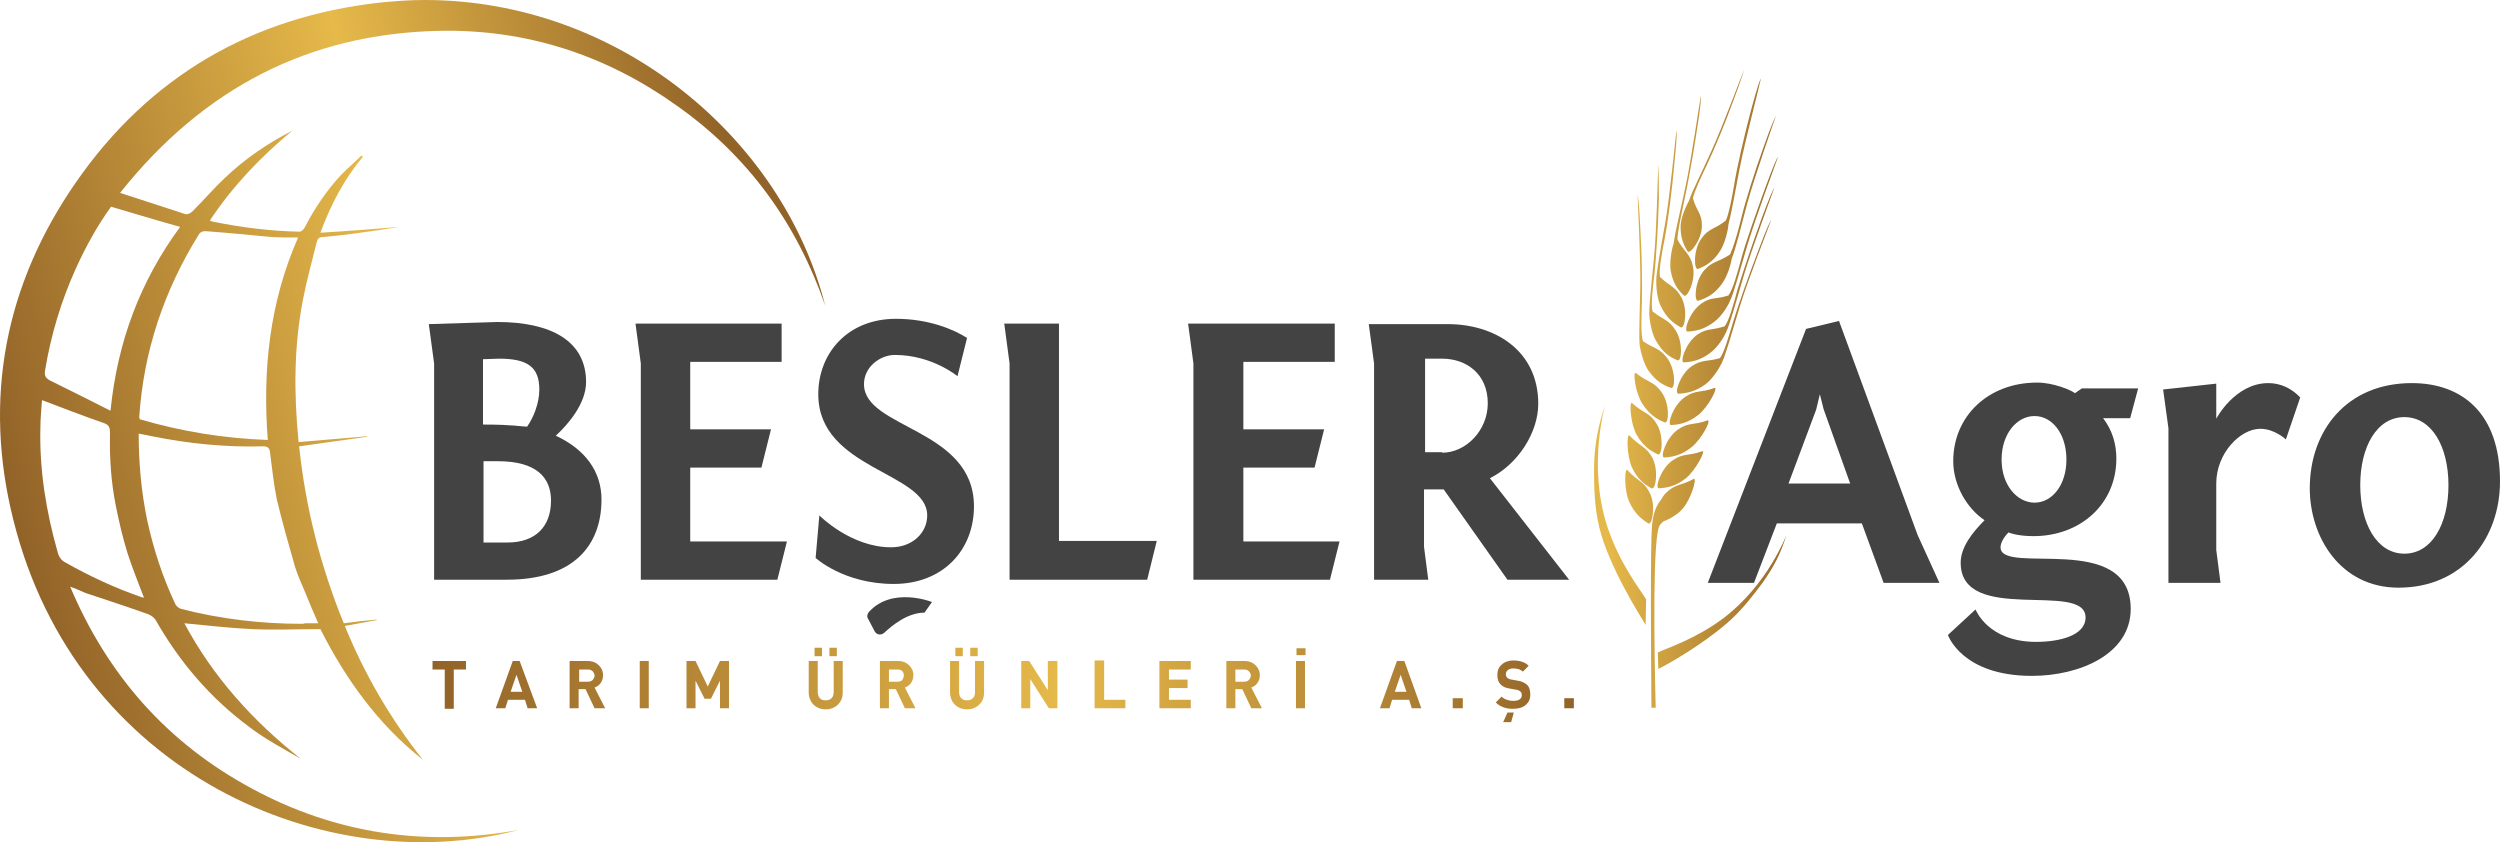
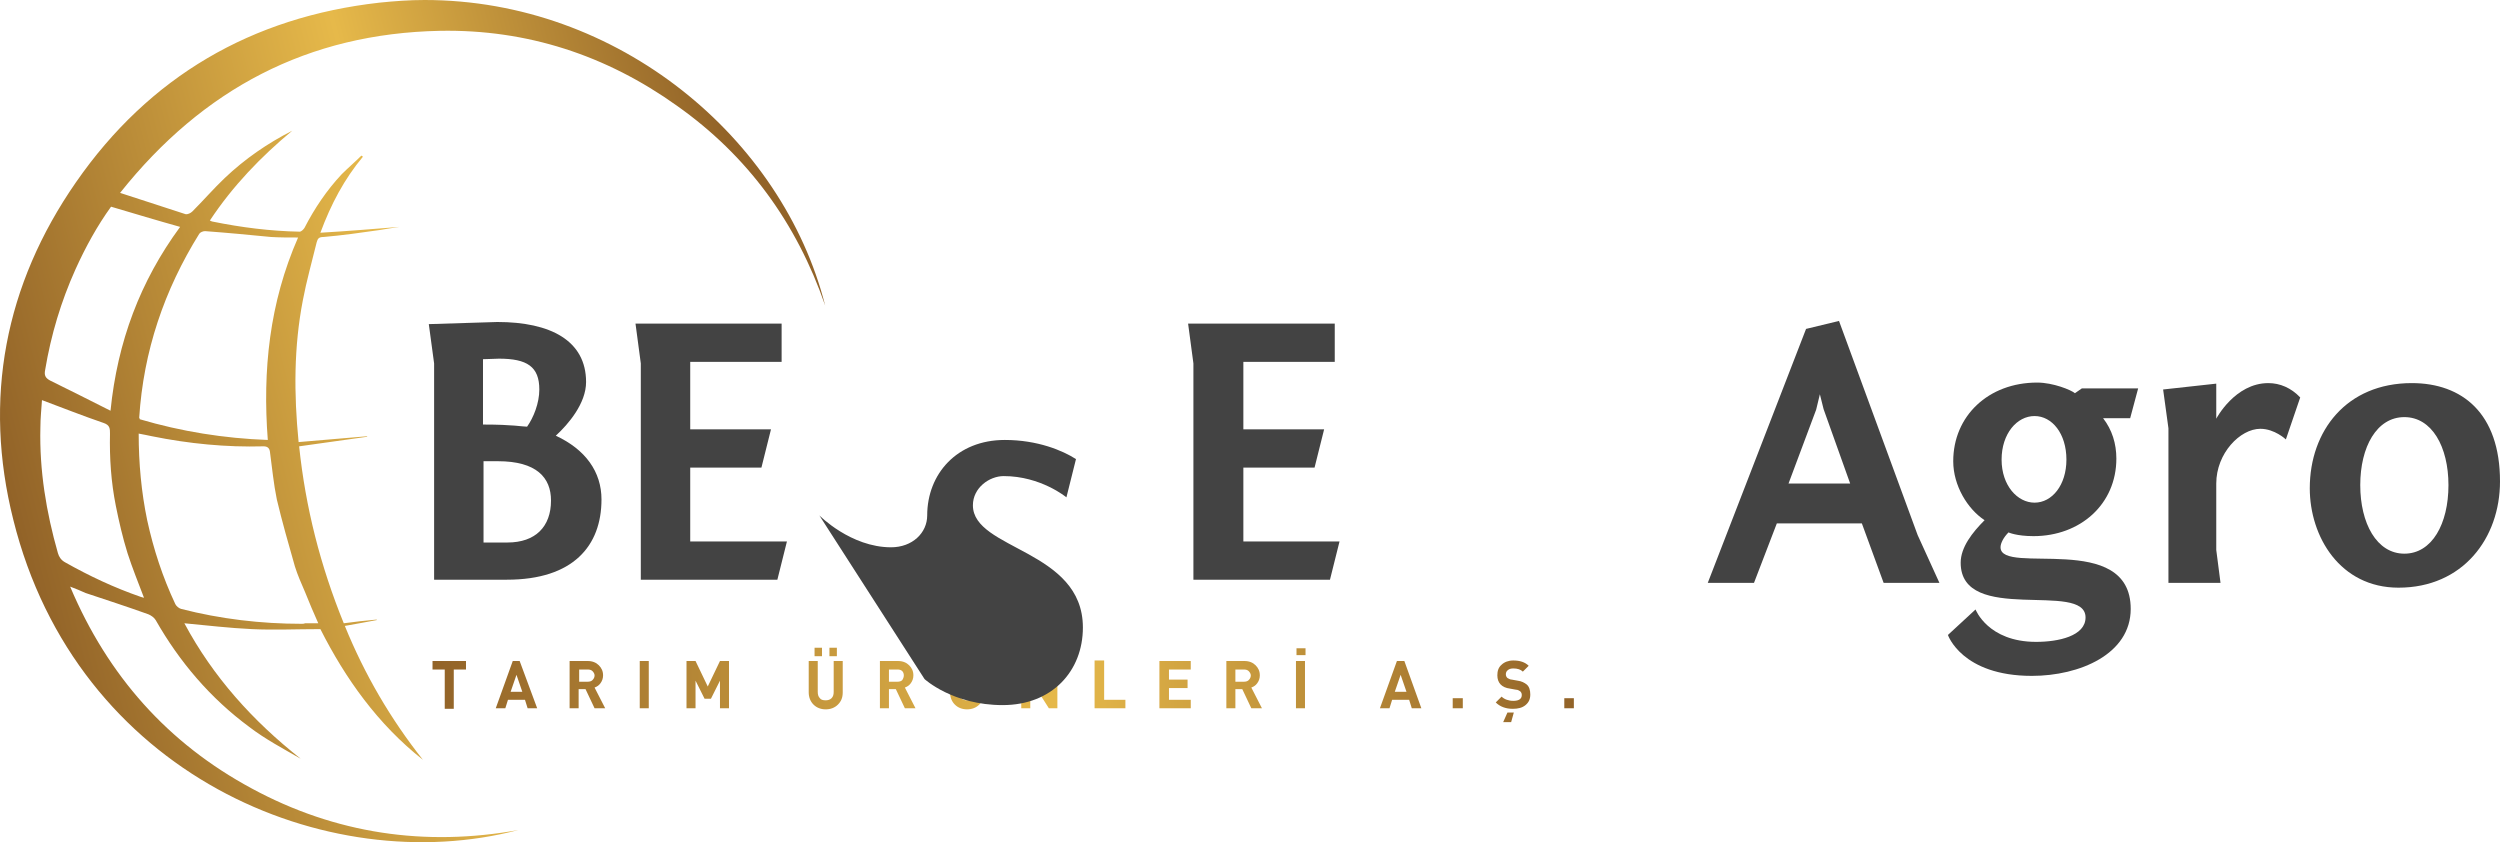
<svg xmlns="http://www.w3.org/2000/svg" xmlns:xlink="http://www.w3.org/1999/xlink" id="katman_1" x="0px" y="0px" viewBox="0 0 470.5 158.5" style="enable-background:new 0 0 470.5 158.5;" xml:space="preserve">
  <style type="text/css">			.st0{clip-path:url(#SVGID_00000115486197982205761980000017340624882902419075_);fill:url(#SVGID_00000133527979970182243510000002416187705327226545_);}	.st1{fill:#434343;}			.st2{clip-path:url(#SVGID_00000164514489205896773190000015389990011208619966_);fill:url(#SVGID_00000079466950404434456000000013618230141009889685_);}</style>
  <g>
    <g>
      <defs>
        <path id="SVGID_1_" d="M56.8,117.4c-7.7,0-15.3-0.9-22.7-2.8c-0.4-0.1-0.9-0.5-1.1-0.9c-2.4-5.1-4.1-10.3-5.3-15.8    c-1.1-5.3-1.6-10.7-1.6-16.3c0.9,0.2,1.7,0.3,2.5,0.5c6.9,1.4,14,2.1,21,1.9c0.7,0,1.1,0.3,1.2,1c0.4,3,0.7,6.1,1.3,9    c1,4.2,2.2,8.4,3.4,12.6c0.5,1.6,1.2,3.2,1.9,4.8c0.8,2,1.6,3.9,2.5,5.9c-0.9,0-1.7,0-2.5,0C57.2,117.4,57,117.4,56.8,117.4     M26.4,112.3c-4.9-1.7-9.6-3.9-14.2-6.5c-0.7-0.4-1.1-1-1.3-1.7c-2.2-7.7-3.5-15.6-3.3-23.6c0-1.8,0.2-3.6,0.3-5.2    c4,1.5,7.8,3,11.6,4.3c1.2,0.4,1.2,1.1,1.2,2c-0.1,4.6,0.2,9.1,1.1,13.6c0.6,3,1.3,6,2.2,8.9c0.9,2.8,2,5.5,3.1,8.4    C26.8,112.4,26.6,112.4,26.4,112.3z M26.3,78.9c0-0.2-0.1-0.2-0.1-0.3c0.8-12.5,4.7-24,11.3-34.6c0.2-0.3,0.7-0.5,1.1-0.5    c4.1,0.3,8.3,0.7,12.4,1.1c1.7,0.1,3.3,0.1,5.1,0.1c-5.4,12.3-6.7,25-5.7,38.1C42.1,82.5,34.1,81.2,26.3,78.9z M9.4,71.6    c-0.9-0.5-1.1-1-0.9-2c1.1-6.6,3-12.9,5.7-18.9c1.9-4.2,4.1-8.2,6.7-11.8c4.4,1.3,8.7,2.6,13,3.8c-7.5,10.2-11.8,21.6-13.1,34.6    C16.8,75.3,13.1,73.4,9.4,71.6z M71.4,0.5c-24,2.7-43.3,13.9-57.1,33.8C0.9,53.6-3.2,75.1,2.5,97.8c11.9,47.9,59,67.9,95.1,58.4    c-17.6,3.2-34.5,0.7-50.2-7.8c-15.8-8.5-27.1-21.2-34.2-38c1.1,0.4,2,0.8,2.9,1.2c3.9,1.3,7.9,2.6,11.8,4    c0.5,0.2,1.1,0.6,1.4,1.1c4.5,7.9,10.3,14.7,17.6,20.1c3,2.3,6.4,4.1,9.7,6c-9-7.1-16.5-15.4-21.9-25.5c4.3,0.4,8.4,0.9,12.7,1.1    c4.2,0.2,8.4,0,12.9,0c4.7,9.3,10.8,17.9,19.3,24.6c-6.1-7.7-11-16.1-14.7-25.2c2.1-0.4,4-0.7,6-1.1c0,0,0-0.1,0-0.1    c-2.1,0.2-4.1,0.4-6.2,0.7c-4.4-10.8-7.2-21.8-8.4-33.3c4.3-0.6,8.6-1.2,12.8-1.8c0,0,0-0.1,0-0.1c-4.3,0.4-8.6,0.7-12.9,1.1    c-0.9-9.1-0.9-17.9,0.8-26.7c0.7-3.7,1.7-7.2,2.6-10.9c0.2-0.7,0.4-1,1.3-1c3.5-0.3,7-0.8,10.5-1.3c1.2-0.2,2.4-0.4,3.8-0.6    c-5,0.4-9.8,0.8-14.9,1.1c2-5.4,4.5-10.1,8-14.3c-0.1-0.1-0.2-0.2-0.3-0.2c-1.2,1.2-2.5,2.3-3.7,3.5c-2.8,3-5.1,6.4-7,10.1    c-0.2,0.3-0.6,0.7-0.9,0.7c-5.5-0.1-11-0.8-16.4-1.9c-0.1,0-0.3-0.1-0.5-0.2C43.8,35,49.1,29.5,55,24.6    c-4.7,2.4-8.9,5.3-12.7,8.9c-2.1,2-4,4.2-6.1,6.3c-0.3,0.3-0.9,0.6-1.3,0.5c-4-1.3-8-2.6-12.3-4C38.2,16.7,58,6.3,82.8,5.8    c16.4-0.3,31.3,4.6,44.6,14.1c13.3,9.4,22.5,22,27.9,37.6C147.3,26,116.4,0,79.9,0C77.1,0,74.3,0.2,71.4,0.5z" />
      </defs>
      <linearGradient id="SVGID_00000170972168982949916990000010359885151655400127_" gradientUnits="userSpaceOnUse" x1="3.118" y1="98.609" x2="145.936" y2="62.267">
        <stop offset="0" style="stop-color:#926328" />
        <stop offset="0.55" style="stop-color:#E6B94A" />
        <stop offset="1" style="stop-color:#926328" />
      </linearGradient>
      <use xlink:href="#SVGID_1_" style="overflow:visible;fill-rule:evenodd;clip-rule:evenodd;fill:url(#SVGID_00000170972168982949916990000010359885151655400127_);" />
      <clipPath id="SVGID_00000000915691623211816240000013064513307035806380_">
        <use xlink:href="#SVGID_1_" style="overflow:visible;" />
      </clipPath>
    </g>
    <g>
      <defs>
        <path id="SVGID_00000129892991216747505970000005540555910403899786_" d="M273.4,133.3h1.9v-1.9h-1.9V133.3z M294.4,133.3h1.9    v-1.9h-1.9V133.3z M97.2,127l1.1,3.2h-2.2L97.2,127z M96.5,124.4l-3.2,8.9h1.8l0.5-1.6h3.2l0.5,1.6h1.8l-3.3-8.9H96.5z M109,126    h1.6c0.4,0,0.7,0.1,0.9,0.3c0.2,0.2,0.4,0.5,0.4,0.8c0,0.3-0.1,0.6-0.4,0.9c-0.2,0.2-0.5,0.3-0.9,0.3H109V126z M107.2,124.4v8.9    h1.7v-3.6h1.3l1.7,3.6h2l-2-3.9c0.5-0.2,0.8-0.4,1.1-0.8c0.3-0.4,0.5-0.9,0.5-1.5c0-0.8-0.3-1.4-0.8-1.9    c-0.5-0.5-1.2-0.8-2.1-0.8H107.2z M120.4,133.3h1.7v-8.9h-1.7V133.3z M135.5,124.4l-2.3,4.8l-2.3-4.8h-1.7v8.9h1.7v-5.2l1.7,3.4    h1.2l1.7-3.4v5.2h1.7v-8.9H135.5z M156.9,124.4v5.8c0,0.5-0.1,0.9-0.4,1.2c-0.3,0.3-0.7,0.4-1.1,0.4c-0.5,0-0.9-0.1-1.1-0.4    c-0.3-0.3-0.4-0.7-0.4-1.2v-5.8h-1.7v5.9c0,0.9,0.3,1.7,0.9,2.3c0.6,0.6,1.4,0.9,2.3,0.9c0.9,0,1.7-0.3,2.3-0.9    c0.6-0.6,0.9-1.3,0.9-2.3v-5.9H156.9z M167.3,126h1.6c0.4,0,0.7,0.1,0.9,0.3c0.2,0.2,0.3,0.5,0.3,0.8c0,0.3-0.1,0.6-0.3,0.9    c-0.2,0.2-0.5,0.3-0.9,0.3h-1.6V126z M165.6,124.4v8.9h1.7v-3.6h1.3l1.7,3.6h2l-2-3.9c0.5-0.2,0.8-0.4,1.1-0.8    c0.3-0.4,0.5-0.9,0.5-1.5c0-0.8-0.3-1.4-0.8-1.9c-0.5-0.5-1.2-0.8-2.1-0.8H165.6z M183.5,124.4v5.8c0,0.5-0.1,0.9-0.4,1.2    c-0.3,0.3-0.7,0.4-1.1,0.4c-0.5,0-0.8-0.1-1.1-0.4c-0.3-0.3-0.4-0.7-0.4-1.2v-5.8h-1.7v5.9c0,0.9,0.3,1.7,0.9,2.3    c0.6,0.6,1.4,0.9,2.3,0.9c0.9,0,1.7-0.3,2.3-0.9c0.6-0.6,0.9-1.3,0.9-2.3v-5.9H183.5z M197.2,124.4v5.5l-3.5-5.5h-1.5v8.9h1.7    v-5.5l3.5,5.5h1.6v-8.9H197.2z M206,124.4v8.9h5.8v-1.6h-4v-7.4H206z M218.2,124.4v8.9h5.9v-1.6h-4.1v-2.2h3.5v-1.6h-3.5V126h4.1    v-1.6H218.2z M232.5,126h1.6c0.4,0,0.7,0.1,0.9,0.3c0.2,0.2,0.4,0.5,0.4,0.8c0,0.3-0.1,0.6-0.4,0.9c-0.2,0.2-0.5,0.3-0.9,0.3    h-1.6V126z M230.8,124.4v8.9h1.7v-3.6h1.3l1.7,3.6h2l-2-3.9c0.5-0.2,0.8-0.4,1.1-0.8c0.3-0.4,0.5-0.9,0.5-1.5    c0-0.8-0.3-1.4-0.8-1.9c-0.5-0.5-1.2-0.8-2.1-0.8H230.8z M243.9,133.3h1.7v-8.9h-1.7V133.3z M263.6,127l1.1,3.2h-2.2L263.6,127z     M262.9,124.4l-3.2,8.9h1.8l0.5-1.6h3.2l0.5,1.6h1.8l-3.2-8.9H262.9z M282.6,125.1c-0.6,0.5-0.8,1.2-0.8,2c0,1.4,0.8,2.3,2.4,2.5    l1.1,0.2c0.4,0,0.6,0.2,0.8,0.3c0.2,0.2,0.3,0.4,0.3,0.7c0,0.7-0.5,1.1-1.6,1.1c-0.9,0-1.7-0.3-2.2-0.8l-1.1,1.1    c0.8,0.8,1.9,1.2,3.2,1.2c1,0,1.8-0.2,2.4-0.7c0.6-0.5,0.9-1.1,0.9-2c0-0.8-0.2-1.5-0.7-1.9c-0.4-0.3-0.9-0.6-1.7-0.7l-1.1-0.2    c-0.3,0-0.6-0.2-0.8-0.3c-0.2-0.2-0.3-0.4-0.3-0.7c0-0.3,0.1-0.6,0.4-0.8c0.2-0.2,0.6-0.3,1-0.3c0.8,0,1.4,0.2,1.8,0.6l1.1-1.1    c-0.7-0.7-1.7-1-2.9-1C283.9,124.3,283.1,124.6,282.6,125.1z M244,123.3h1.7V122H244V123.3z M153.3,123.5h1.4v-1.6h-1.4V123.5z     M156.1,123.5h1.4v-1.6h-1.4V123.5z M179.8,123.5h1.4v-1.6h-1.4V123.5z M81.4,124.4v1.6h2.3v7.4h1.7V126h2.3v-1.6H81.4z     M282.9,135.9h1.5l0.5-1.8h-1.2L282.9,135.9z M182.6,123.5h1.4v-1.6h-1.4V123.5z" />
      </defs>
      <clipPath id="SVGID_00000157285179115796959630000004365271974432926340_">
        <use xlink:href="#SVGID_00000129892991216747505970000005540555910403899786_" style="overflow:visible;" />
      </clipPath>
      <linearGradient id="SVGID_00000098216374453870674710000012436256771088434603_" gradientUnits="userSpaceOnUse" x1="170.168" y1="900.392" x2="176.193" y2="900.392" gradientTransform="matrix(35.655 0 0 2.32 -5985.871 -1959.86)">
        <stop offset="0" style="stop-color:#926328" />
        <stop offset="0.55" style="stop-color:#E6B94A" />
        <stop offset="1" style="stop-color:#926328" />
      </linearGradient>
      <rect x="81.4" y="121.9" style="clip-path:url(#SVGID_00000157285179115796959630000004365271974432926340_);fill:url(#SVGID_00000098216374453870674710000012436256771088434603_);" width="214.8" height="14" />
    </g>
    <path class="st1" d="M93.6,60.6c10,0,16.7,3.5,16.7,11.3c0,4-3.3,7.9-5.7,10.1c5.6,2.6,8.6,6.8,8.6,12c0,8.7-5.3,15.1-17.8,15.1  H81.7V68.4l-1-7.4L93.6,60.6z M91,79.9c5.6,0,7.3,0.4,8.2,0.4c1.2-1.7,2.3-4.4,2.3-7c0-4.3-2.3-5.8-7.6-5.8c-0.9,0-1.9,0.1-3,0.1  V79.9z M91,102.1h4.5c5.3,0,8.2-3,8.2-7.9c0-4.3-2.7-7.4-10-7.4H91V102.1z" />
    <polygon class="st1" points="120.6,68.4 119.6,60.9 147.1,60.9 147.1,68.1 129.9,68.1 129.9,80.8 145.1,80.8 143.3,88 129.9,88   129.9,101.9 148.1,101.9 146.3,109.1 120.6,109.1  " />
-     <path class="st1" d="M154.2,97c0,0,5.9,6,13.5,6c4,0,6.8-2.7,6.8-6c0-8.2-20.5-8.6-20.5-22.8c0-7.8,5.6-14.2,14.6-14.2  c6.2,0,10.9,2,13.4,3.6l-1.8,7.2c0,0-4.8-4-11.8-4c-2.7,0-5.8,2.2-5.8,5.5c0,8.4,20.7,8.3,20.7,23c0,8.2-5.8,14.6-15.1,14.6  c-9.4,0-14.7-4.9-14.7-4.9L154.2,97z" />
-     <polygon class="st1" points="190,68.4 189,60.9 199.3,60.9 199.3,101.8 217.7,101.8 215.9,109.1 190,109.1  " />
+     <path class="st1" d="M154.2,97c0,0,5.9,6,13.5,6c4,0,6.8-2.7,6.8-6c0-7.8,5.6-14.2,14.6-14.2  c6.2,0,10.9,2,13.4,3.6l-1.8,7.2c0,0-4.8-4-11.8-4c-2.7,0-5.8,2.2-5.8,5.5c0,8.4,20.7,8.3,20.7,23c0,8.2-5.8,14.6-15.1,14.6  c-9.4,0-14.7-4.9-14.7-4.9L154.2,97z" />
    <polygon class="st1" points="224.6,68.4 223.6,60.9 251.2,60.9 251.2,68.1 234,68.1 234,80.8 249.2,80.8 247.4,88 234,88   234,101.9 252.1,101.9 250.3,109.1 224.6,109.1  " />
-     <path class="st1" d="M283.7,109.1l-12-17h-3.7v10.8l0.8,6.2h-10.2V68.4l-1-7.4h14.9c8.6,0,17,4.8,17,15c0,5.3-3.7,11.3-9.1,14  l14.9,19.1H283.7z M271.4,85.2c4.5,0,8.6-4.2,8.6-9.3c0-5.5-4-8.4-8.6-8.4h-3.2v17.6H271.4z" />
-     <path class="st1" d="M175.4,113.3c0,0-7.5-3-11.9,1.9c-0.3,0.4-0.4,0.9-0.1,1.3l1.2,2.3c0.4,0.7,1.2,0.8,1.8,0.3  c1.5-1.4,4.4-3.8,7.6-3.8L175.4,113.3z" />
    <g>
      <defs>
-         <path id="SVGID_00000093173612888900911790000008033746385097874334_" d="M324.4,116.3c-5.3,4-10.8,5.7-12.4,6.5l0.1,3.1    c1.6-0.8,7.9-4.3,12.9-8.6c2.8-2.4,4.8-5.1,6.7-7.6c2.2-3.1,3.5-5.7,4.5-9C336.2,100.7,332.7,110,324.4,116.3 M318.8,90.1    c-2.5,1.4-3.5,0.9-5.3,2.7c-0.4,0.4-0.7,0.9-1,1.4c-0.8,1-1.4,2.4-1.6,4.8c-0.3,3.3-0.2,22.9-0.1,34.2c0.3,0,0.5,0,0.8,0    c-0.3-12-0.6-32.6,0.8-34.4c0.2-0.3,0.5-0.5,0.7-0.7c0.8-0.3,1.6-0.7,2.4-1.3c0.3-0.2,0.7-0.5,1-0.9c0.1-0.1,0.2-0.2,0.2-0.2    C318.2,94,319.4,90.1,318.8,90.1C318.8,90.1,318.8,90.1,318.8,90.1z M306.6,94.4c1,2.2,2.2,3.2,3.6,4.1c0.7,0.5,1.5-3.3,0.3-5.7    c-1.1-2.3-2.2-2.1-4.2-4.3c0,0-0.1-0.1-0.1-0.1C305.7,88.4,305.7,92.4,306.6,94.4z M320.4,84.9c-2.7,1-3.6,0.3-5.7,1.8    c-2.2,1.6-3.3,5.2-2.5,5.2c1.6-0.1,3.2-0.4,5.1-1.9C319.1,88.5,321,84.9,320.4,84.9C320.4,84.9,320.4,84.9,320.4,84.9z     M307.1,87.9c1,2.2,2.3,3.2,3.7,4c0.8,0.4,1.4-3.3,0.2-5.7c-1.2-2.2-2.3-2.1-4.3-4.2c0,0-0.1-0.1-0.1-0.1    C306.1,81.9,306.2,85.8,307.1,87.9z M321.4,79.1c-2.7,1-3.6,0.3-5.7,1.8c-2.2,1.6-3.3,5.2-2.5,5.2c1.6-0.1,3.2-0.4,5.1-1.9    C320.2,82.7,322.1,79.1,321.4,79.1C321.5,79.1,321.4,79.1,321.4,79.1z M300,87.8c0,3.6,0,7.4,1,11.5c1.8,7.4,7.7,16.6,8.7,18.3    l0.1-4.8c-1-1.7-5.1-6.8-7.4-14c-3.6-11.4-0.3-22.6-0.3-22.6C300.8,80.1,300.1,83.4,300,87.8z M308,81.8c1.2,2.1,2.5,3,4,3.7    c0.8,0.4,1.2-3.4-0.2-5.7c-1.3-2.2-2.4-1.9-4.6-3.9c0,0-0.1-0.1-0.1-0.1C306.6,75.9,306.9,79.8,308,81.8z M322.7,73    c-2.7,1-3.6,0.3-5.7,1.8c-2.2,1.6-3.3,5.2-2.5,5.2c1.6-0.1,3.2-0.4,5.1-1.9C321.5,76.6,323.4,72.9,322.7,73    C322.8,72.9,322.8,73,322.7,73z M309.1,76c1.3,2,2.7,2.9,4.2,3.5c0.8,0.3,1-3.5-0.6-5.7c-1.5-2.1-2.5-1.7-4.8-3.6    c0,0-0.1,0-0.1,0C307.3,70.1,307.8,74,309.1,76z M330.9,47.2c-1.7,4.4-3.8,10.3-4.7,13.3c-0.9,3-1.7,5.8-2.5,6.9    c-2.4,0.7-3.3,0.2-5.3,1.5c-2.2,1.5-3.4,5.2-2.5,5.2c1.6-0.1,3.2-0.4,5.1-1.8c1.2-0.9,2.4-2.7,3-3.9c0.7-1.4,1.9-5.6,3.4-10.6    c1.5-5,5.4-14.9,5.9-16.3c0,0,0,0,0,0C333.3,41.3,332.5,42.9,330.9,47.2z M308.2,36.6c0,1.6,0.6,12.1,0.5,17.4    c-0.1,5.2-0.3,9.5-0.1,11.1v0c0.2,1.3,0.8,3.4,1.6,4.6c1.4,2,2.8,2.8,4.3,3.3c0.8,0.3,0.9-3.5-0.8-5.7c-1.5-1.9-2.5-1.7-4.5-3.1    c-0.4-1.3-0.3-4.2-0.2-7.3c0.1-3.1,0-9.4-0.3-14.1C308.5,38.2,308.2,36.6,308.2,36.6C308.2,36.6,308.2,36.6,308.2,36.6z     M331.5,41.2c-1.6,4.4-3.6,10.3-4.5,13.3c-0.8,3-1.6,5.8-2.4,6.9c-2.4,0.8-3.3,0.3-5.2,1.6c-2.2,1.6-3.3,5.2-2.5,5.2    c1.6-0.1,3.2-0.4,5.1-1.9c1.2-0.9,2.4-2.7,2.9-3.9c0.7-1.4,1.8-5.6,3.3-10.6c1.5-5,5.2-15,5.7-16.4c0,0,0,0,0,0    C333.8,35.4,333.1,36.9,331.5,41.2z M312.1,30.9c-0.1,1.5-0.3,12.2-0.8,17.4c-0.5,5.2-1,9.5-0.9,11.1c0.1,1.3,0.5,3.5,1.3,4.8    c1.2,2.1,2.5,3,4,3.6c0.8,0.4,1.1-3.5-0.4-5.7c-1.3-2-2.3-1.9-4.3-3.5c-0.3-1.3,0-4.2,0.4-7.3c0.3-3.1,0.7-9.3,0.8-14.1    C312.2,32.6,312.1,30.9,312.1,30.9C312.1,30.9,312.1,30.9,312.1,30.9z M332.2,35.4c-1.6,4.4-3.7,10.3-4.5,13.3    c-0.8,3-1.6,5.8-2.4,6.9c-2.4,0.8-3.3,0.2-5.2,1.6c-2.2,1.6-3.3,5.2-2.5,5.2c1.6-0.1,3.2-0.4,5.1-1.9c1.2-0.9,2.4-2.7,2.9-3.9    c0.7-1.4,1.8-5.6,3.3-10.6c1.5-5,5.2-15,5.7-16.4c0,0,0,0,0,0C334.5,29.5,333.8,31.1,332.2,35.4z M315.5,24.6    c-0.2,1.5-1.2,12.1-2.1,17.3c-0.9,5.1-1.7,9.4-1.7,11c0,1.3,0.2,3.5,0.9,4.8c1.1,2.2,2.3,3.1,3.7,3.9c0.8,0.4,1.4-3.4,0.1-5.7    c-1.2-2.1-2.2-2-4-3.8c-0.2-1.3,0.3-4.2,0.9-7.2c0.6-3.1,1.4-9.3,1.8-14C315.6,26.3,315.6,24.6,315.5,24.6    C315.5,24.6,315.5,24.6,315.5,24.6z M331.9,27.7c-1.6,4.4-3.5,10.4-4.2,13.4c-0.7,2.9-1.5,5.5-2.1,6.8c-2.3,1.5-3.3,1.2-4.9,3    c-1.8,2.1-1.9,5.9-1.1,5.7c1.6-0.5,3-1.2,4.4-3.1c1-1.3,1.7-3.5,1.9-4.8c0.7-1.7,1.7-5.7,2.9-10.3c1.4-5.1,4.9-15.1,5.4-16.5    c0,0,0,0,0,0C334.2,21.8,333.4,23.4,331.9,27.7z M320.1,18.1c-0.3,1.5-1.8,12-2.9,17.1c-1,4.7-2,8.7-2.2,10.5    c-0.4,1.2-0.8,3.5-0.6,5.1c0.4,2.4,1.3,3.7,2.5,4.8c0.6,0.6,2.3-2.8,1.7-5.5c-0.5-2.4-1.6-2.6-2.9-5c0-1.4,0.6-4.1,1.2-7    c0.7-3.1,1.8-9.2,2.5-13.9C320.1,19.8,320.2,18.1,320.1,18.1C320.1,18.1,320.1,18.1,320.1,18.1z M329.5,20.9    c-1.2,4.5-2.6,10.6-3.1,13.7c-0.5,2.9-1,5.6-1.6,6.9c-2.1,1.7-3.2,1.4-4.6,3.4c-1.6,2.2-1.4,6.1-0.6,5.7c1.5-0.6,2.9-1.4,4.2-3.5    c0.8-1.3,1.4-3.6,1.5-4.9c0.5-1.8,1.2-5.8,2.1-10.5c1-5.1,3.7-15.4,4-16.9c0,0,0,0,0,0C331.3,14.8,330.7,16.4,329.5,20.9z     M328.3,13c-0.6,1.4-4.1,10.8-6.2,15.4c-1.9,4.2-3.7,7.7-4.2,9.3c-0.6,1.1-1.5,3.1-1.6,4.6c-0.1,2.3,0.5,3.7,1.3,5    c0.4,0.7,2.7-2.2,2.7-4.8c0-2.4-1-2.7-1.7-5.2c0.3-1.3,1.4-3.7,2.6-6.2c1.3-2.7,3.6-8.2,5.1-12.4C327.9,14.5,328.3,12.9,328.3,13    C328.3,12.9,328.3,13,328.3,13z" />
-       </defs>
+         </defs>
      <clipPath id="SVGID_00000070106709079837724180000013209089513187671453_">
        <use xlink:href="#SVGID_00000093173612888900911790000008033746385097874334_" style="overflow:visible;" />
      </clipPath>
      <linearGradient id="SVGID_00000018215279189040913710000005537603982621296566_" gradientUnits="userSpaceOnUse" x1="171.264" y1="1285.252" x2="177.289" y2="1285.252" gradientTransform="matrix(28.729 0 0 19.982 -4712.737 -25608.732)">
        <stop offset="0" style="stop-color:#926328" />
        <stop offset="0.55" style="stop-color:#E6B94A" />
        <stop offset="0.76" style="stop-color:#926328" />
        <stop offset="1" style="stop-color:#926328" />
      </linearGradient>
-       <rect x="298.8" y="12.9" style="clip-path:url(#SVGID_00000070106709079837724180000013209089513187671453_);fill:url(#SVGID_00000018215279189040913710000005537603982621296566_);" width="37.4" height="120.4" />
    </g>
    <path class="st1" d="M339.9,61.9l6.2-1.5l14.8,40.3l4.1,9h-10.5l-4.1-11.2h-16l-4.3,11.2h-8.7L339.9,61.9z M336.6,91h11.6l-5-14  l-0.7-2.8l-0.7,2.9L336.6,91z" />
    <path class="st1" d="M378,100.2c-0.9,0.9-1.5,2-1.5,2.8c0,5.4,24.5-3.2,24.5,11.6c0,8.5-9.6,12.6-18.6,12.6  c-13.2,0-15.8-7.7-15.8-7.7l5.2-4.8c0,0,2.3,6.1,11.4,6.1c4.2,0,9.3-1.1,9.3-4.6c0-7-23.5,1.5-23.5-10.3c0-2.9,2.2-5.7,4.5-8  c-3.2-2.1-5.9-6.5-5.9-11.1c0-8.5,6.6-14.8,15.8-14.8c3,0,6.4,1.4,7.1,2l1.3-0.9h10.6l-1.5,5.6h-5.1c1.7,2.2,2.5,4.8,2.5,7.6  c0,8.6-6.8,14.6-15.6,14.6C379.5,100.9,378,100.2,378,100.2 M382.9,94.6c3.3,0,6-3.3,6-8.1c0-4.9-2.7-8.2-6-8.2  c-3.3,0-6.2,3.3-6.2,8.2C376.7,91.4,379.7,94.6,382.9,94.6z" />
    <path class="st1" d="M430.2,82.7c0,0-2.1-2-4.8-2c-3.8,0-8.3,4.6-8.3,10.3v12.5l0.8,6.2h-9.8V80.6l-1-7.3l10-1.1v6.6  c0,0,3.5-6.7,9.8-6.7c2.2,0,4.3,0.9,6,2.7L430.2,82.7z" />
    <path class="st1" d="M451.4,110.6c-11,0-16.7-9.6-16.7-18.7c0-10.8,6.9-19.8,19.2-19.8c9.5,0,16.6,5.7,16.6,18.5  C470.5,101.3,463.5,110.6,451.4,110.6 M452.5,104.2c5.2,0,8.3-5.6,8.3-12.9c0-7.2-3.1-12.8-8.3-12.8c-5.2,0-8.3,5.6-8.3,12.8  C444.2,98.5,447.3,104.2,452.5,104.2z" />
  </g>
</svg>